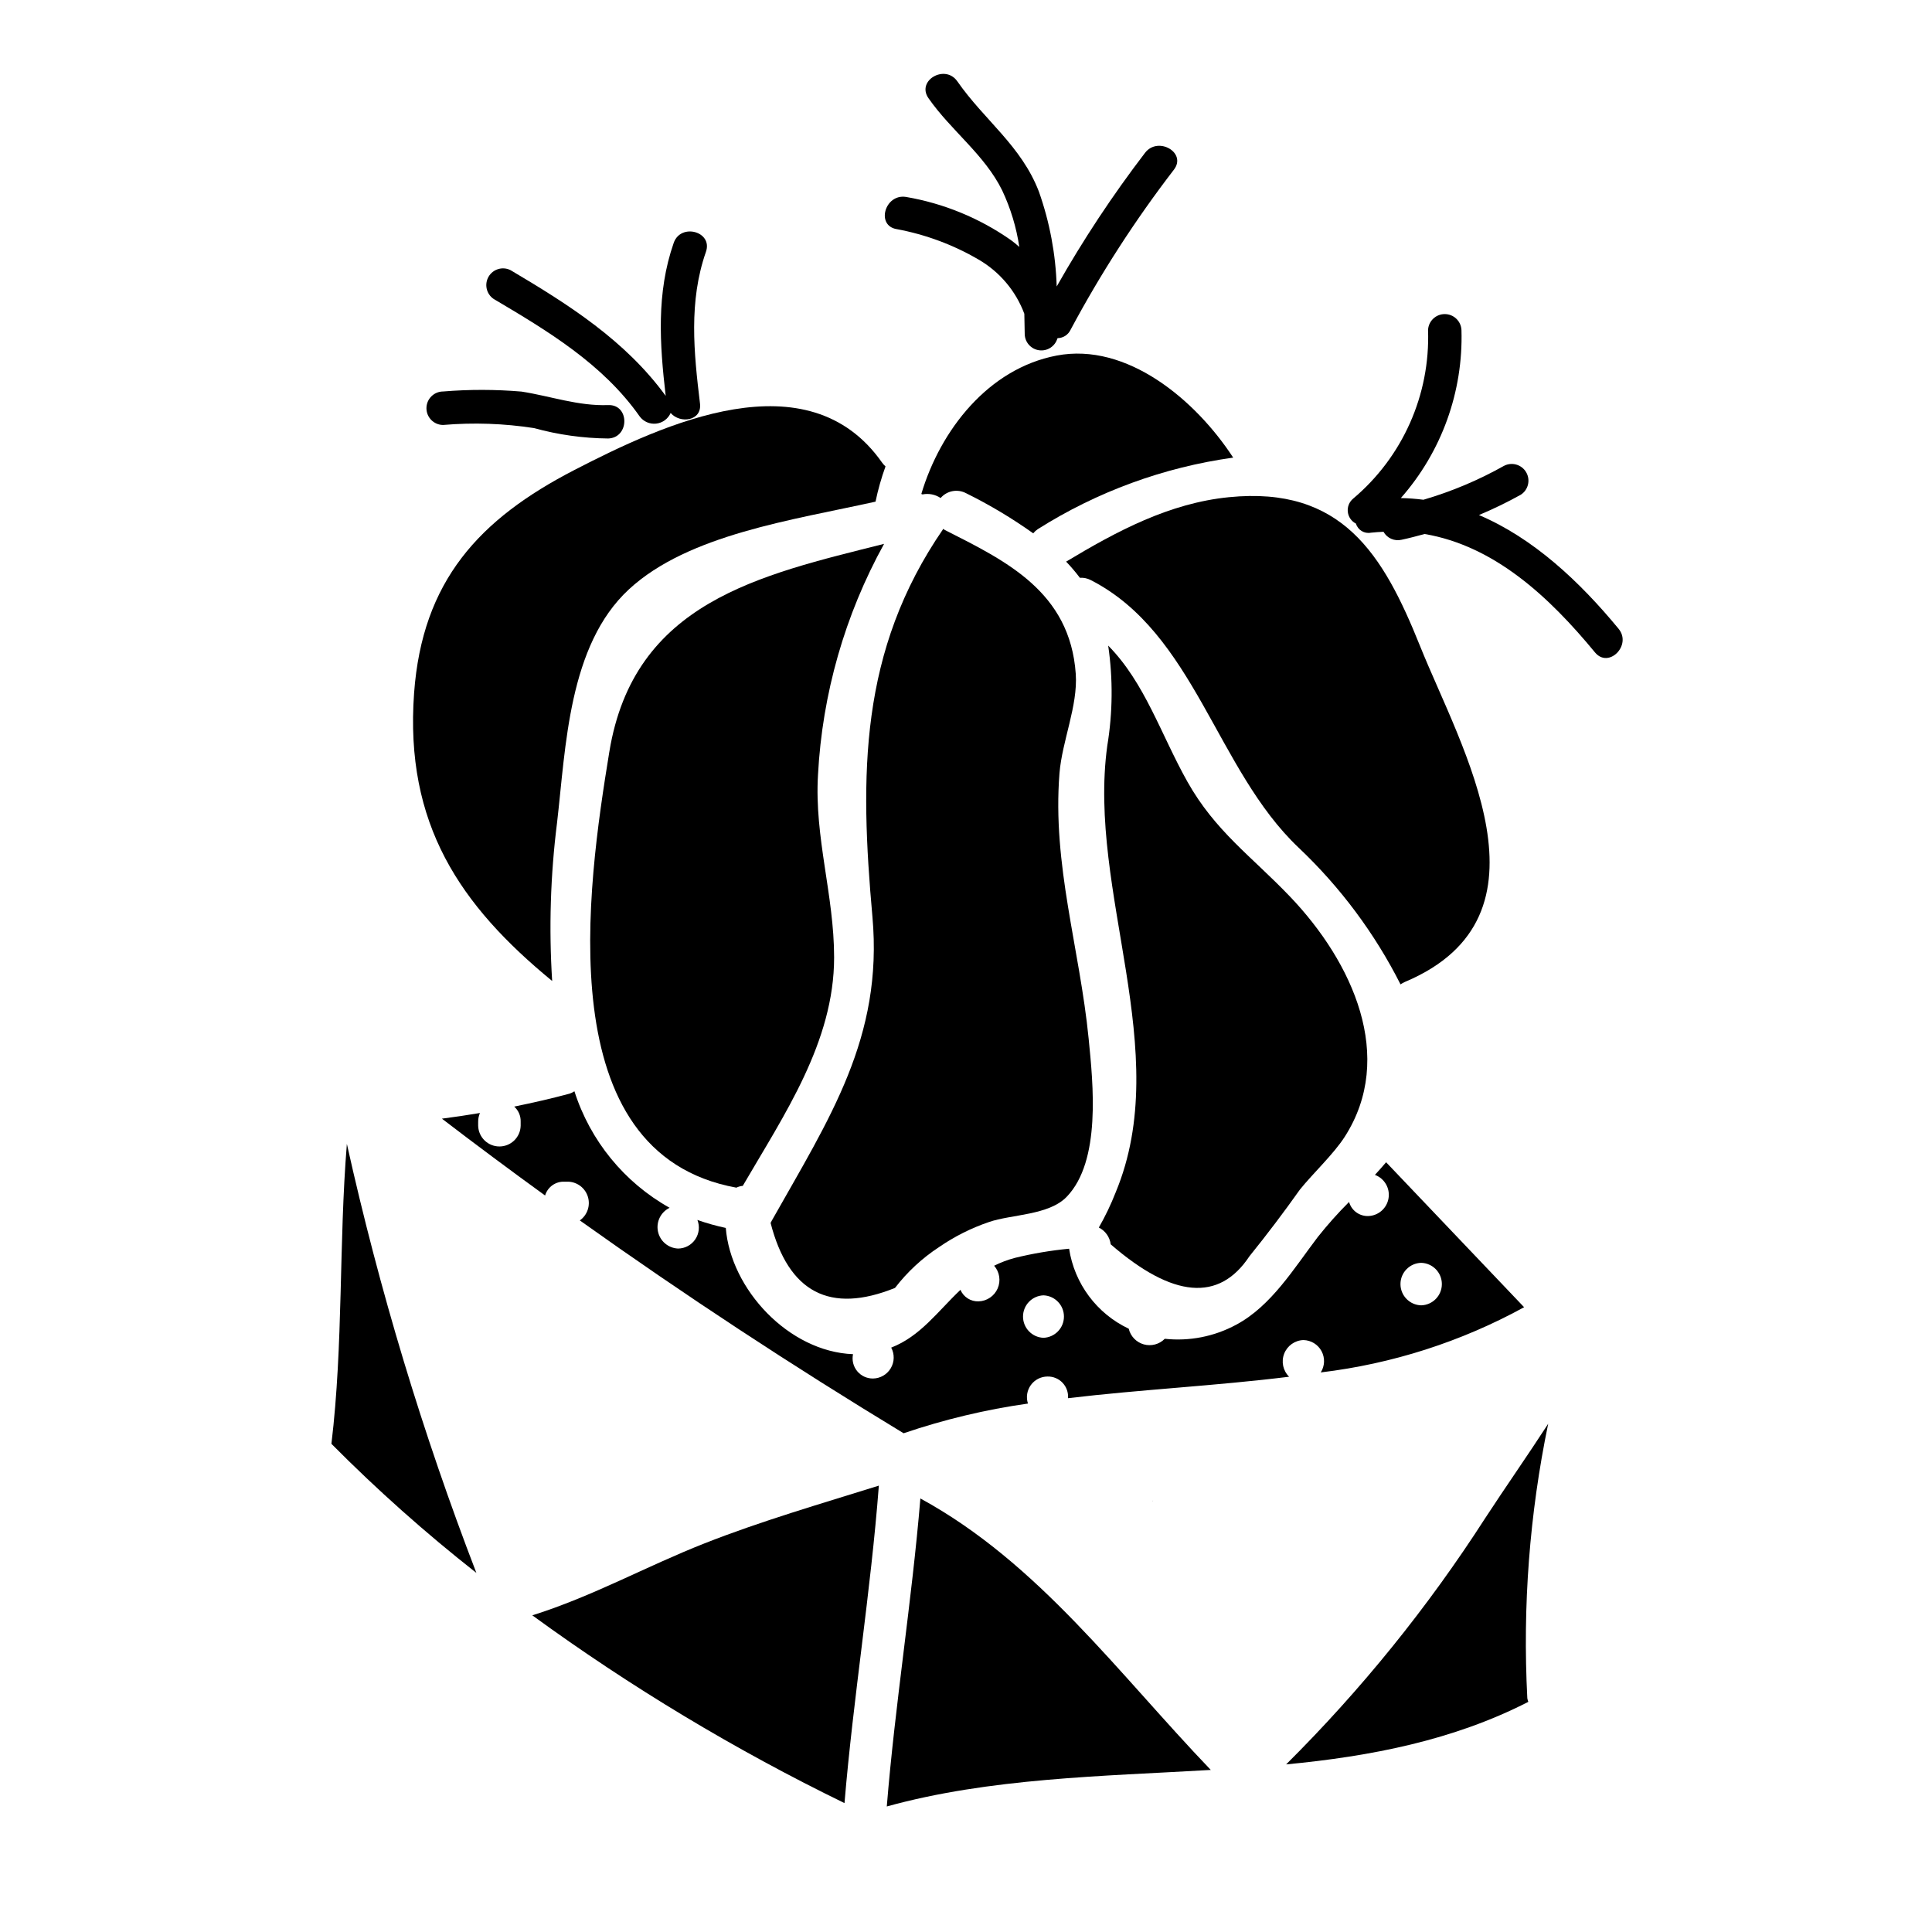
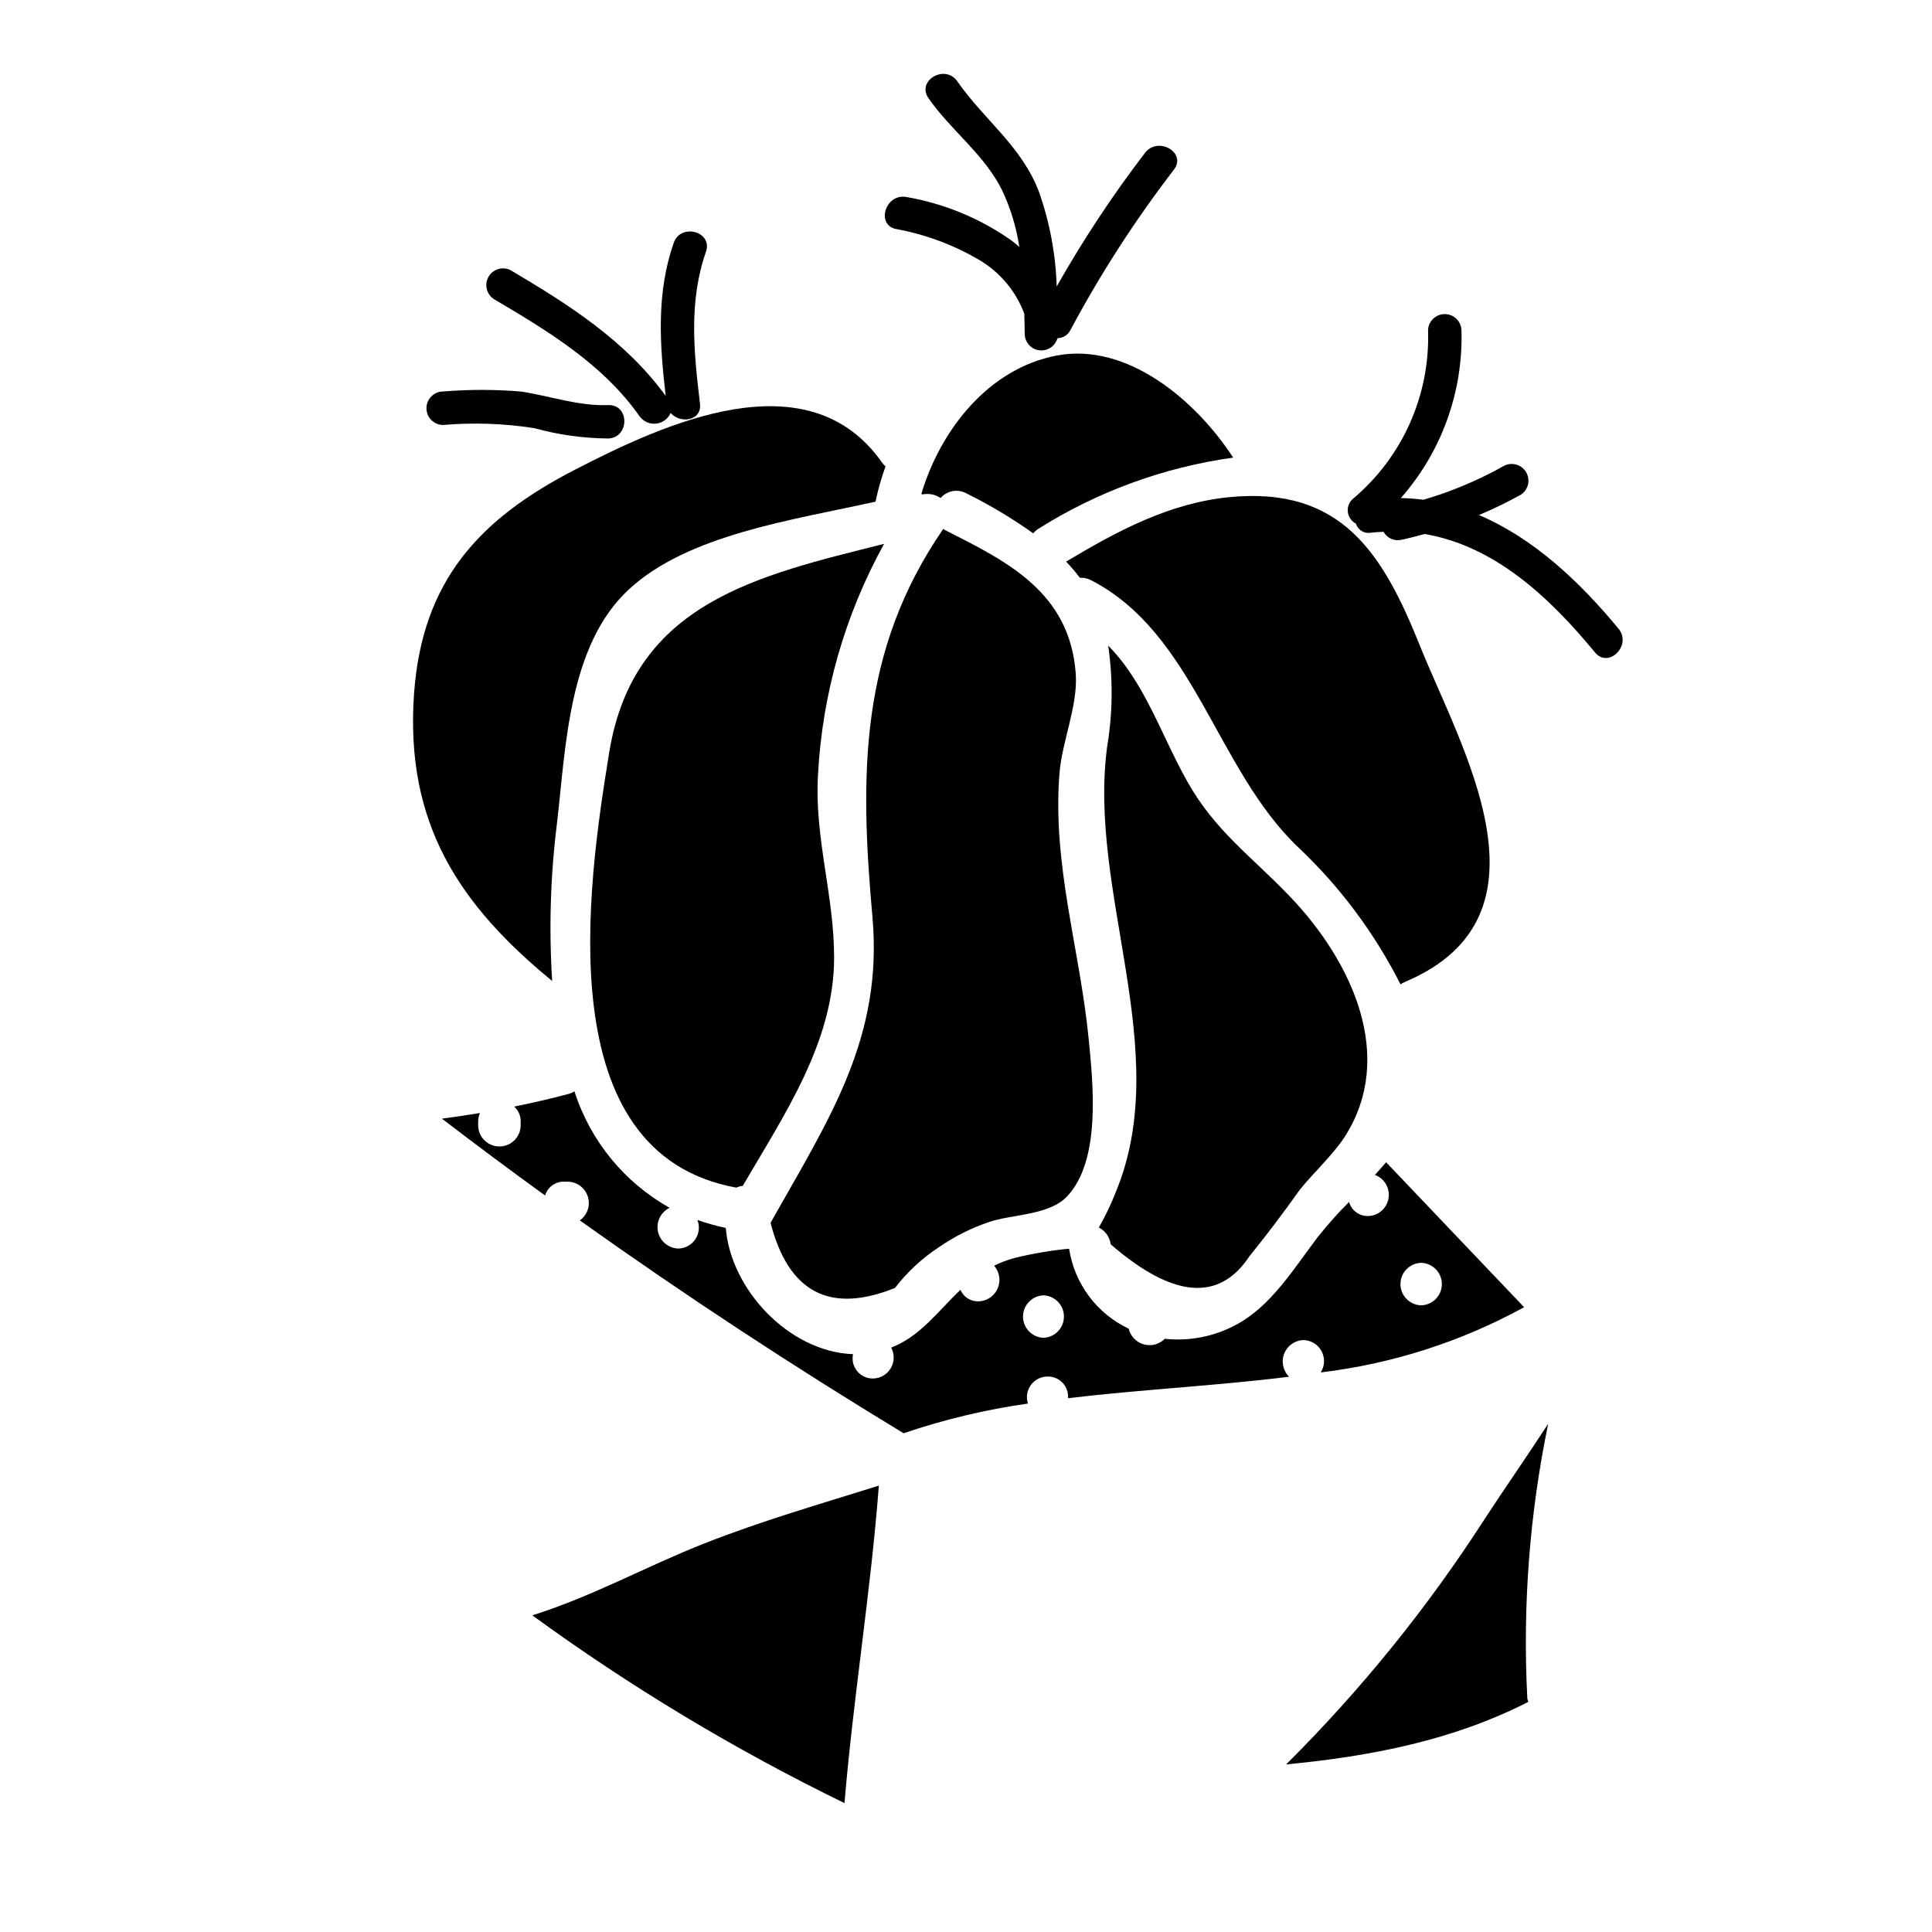
<svg xmlns="http://www.w3.org/2000/svg" fill="#000000" width="800px" height="800px" version="1.1" viewBox="144 144 512 512">
  <g>
    <path d="m429.09 322.61c-1.516-21.832-18.527-29.969-34.746-38.18-0.152-0.078-0.215-0.195-0.355-0.285-22.328 32.406-22.141 65.273-18.785 102.82 2.859 31.973-11.375 53.375-26.676 80.523-0.09 0.211-0.195 0.414-0.312 0.605 4.754 18.43 15.742 24.172 32.961 17.223v0.004c3.258-4.238 7.203-7.894 11.672-10.824 4.086-2.816 8.547-5.055 13.246-6.648 5.902-2.047 15.863-1.75 20.598-6.691 9.141-9.496 7.004-29.867 5.812-41.875-2.363-23.945-9.664-46.051-7.731-70.367 0.688-8.523 4.898-17.859 4.316-26.301z" />
    <path d="m305.47 343.29c-5.84 35.766-16.207 106.4 33.672 115.45 0.531-0.258 1.109-0.418 1.699-0.473 10.953-18.816 24.207-38.121 24.207-60.543 0-16.531-5.254-31.719-4.273-48.359v0.004c1.133-21.477 7.121-42.414 17.516-61.242-33.031 8.312-66.336 15.395-72.82 55.164z" />
    <path d="m435.2 469.31c1.727 0.863 2.906 2.535 3.148 4.449 16.465 14.262 28.719 15.316 36.762 3.168 4.648-5.754 9.109-11.648 13.383-17.68 3.488-4.328 8.941-9.41 11.879-13.996 13.527-21.109 2.152-46.219-14.516-63.656-10.184-10.656-19.82-17.32-27.199-30.469-7-12.465-11.25-26.199-20.98-36.039h0.004c1.289 8.809 1.211 17.766-0.242 26.551-5.324 38.746 17.793 80.863 2.231 118.34-1.258 3.215-2.754 6.336-4.469 9.332z" />
    <path d="m547.9 490.43c-0.074-0.082-0.148-0.156-0.219-0.242l-36.348-38.18c-0.957 1.129-1.941 2.246-2.965 3.348h-0.004c2.523 0.926 4.039 3.508 3.617 6.164s-2.66 4.641-5.348 4.742c-2.363 0.086-4.477-1.457-5.117-3.731-2.941 2.938-5.711 6.043-8.297 9.301-6.269 8.227-12.316 18.289-21.648 23.25-5.777 3.117-12.363 4.41-18.891 3.711-1.449 1.469-3.578 2.035-5.566 1.48-1.984-0.555-3.512-2.148-3.988-4.152-8.465-4-14.387-11.945-15.801-21.199-4.871 0.461-9.699 1.281-14.449 2.449-1.871 0.504-3.684 1.195-5.418 2.055 1.445 1.664 1.809 4.008 0.93 6.027-0.883 2.019-2.844 3.352-5.047 3.422-2.082 0.074-3.996-1.141-4.812-3.055-6.039 5.731-10.629 12.316-18.352 15.312v-0.004c0.918 1.711 0.879 3.777-0.105 5.449-0.984 1.676-2.769 2.715-4.711 2.742-1.625 0.02-3.168-0.695-4.199-1.953-1.031-1.254-1.438-2.906-1.102-4.496-17.047-0.652-32.426-17.23-33.719-33.457h-0.004c-2.547-0.539-5.059-1.246-7.516-2.113 0.668 1.699 0.457 3.621-0.566 5.133-1.02 1.516-2.723 2.43-4.551 2.445-2.606-0.109-4.805-1.973-5.336-4.527-0.531-2.551 0.742-5.137 3.09-6.273-12.016-6.727-21.031-17.762-25.227-30.875-0.41 0.273-0.859 0.488-1.328 0.637-4.848 1.309-9.734 2.41-14.629 3.418 1.133 1.02 1.758 2.484 1.707 4.004v1.082c-0.078 3.051-2.578 5.481-5.629 5.481-3.055 0-5.551-2.43-5.633-5.481v-1.082c-0.004-0.793 0.156-1.578 0.473-2.305-3.344 0.562-6.703 1.062-10.078 1.5 9.047 6.926 18.16 13.715 27.34 20.359h0.004c0.664-2.246 2.773-3.754 5.117-3.656h1.078c2.41 0.113 4.484 1.742 5.164 4.062 0.68 2.316-0.188 4.809-2.156 6.203 27.812 19.809 56.305 38.516 85.805 56.402 10.715-3.644 21.746-6.281 32.953-7.871-0.543-1.664-0.258-3.488 0.77-4.906 1.027-1.414 2.668-2.254 4.418-2.258 1.508-0.035 2.957 0.57 3.992 1.664 1.035 1.098 1.559 2.578 1.438 4.078 19.285-2.305 39.266-3.281 58.59-5.688-1.613-1.59-2.129-3.992-1.305-6.106 0.824-2.113 2.824-3.535 5.094-3.613 2.016 0.039 3.856 1.164 4.809 2.941 0.953 1.781 0.871 3.934-0.211 5.637 18.902-2.262 37.195-8.125 53.887-17.277zm-27.277-11.766c3.051 0.082 5.484 2.578 5.484 5.629 0 3.055-2.434 5.551-5.484 5.633-3.051-0.082-5.484-2.578-5.484-5.633 0-3.051 2.434-5.547 5.484-5.629zm-100.09 19.867c-3.023-0.113-5.422-2.598-5.422-5.629 0-3.027 2.398-5.512 5.422-5.625 3.027 0.113 5.422 2.598 5.422 5.625 0 3.031-2.394 5.516-5.422 5.629z" />
-     <path d="m449.57 541.7-0.125 0.023 0.094 0.062z" />
    <path d="m469.69 275.76c-15.828 1.574-29.695 8.992-43.156 17.078 1.301 1.352 2.516 2.781 3.641 4.277 0.984-0.059 1.965 0.141 2.844 0.59 27.598 14.078 33.258 50.242 55.148 70.953 11.016 10.426 20.145 22.676 26.988 36.211 0.367-0.262 0.762-0.484 1.18-0.656 41.406-17.453 14.859-61.945 4.004-88.98-9.805-24.457-20.758-42.449-50.648-39.473z" />
-     <path d="m387.91 541.11c-2.262 27.273-6.691 54.344-8.902 81.621 27.293-7.535 56.781-7.988 85.863-9.68-24.41-25.441-45.656-54.879-76.961-71.941z" />
    <path d="m285.07 572.08c26.059 18.992 53.742 35.645 82.73 49.762 2.34-28.105 6.965-56 9.102-84.133-15.465 4.836-31.164 9.379-46.188 15.297-15.617 6.156-29.66 14.051-45.645 19.074z" />
    <path d="m537.58 546.35c-15.172 23.586-32.855 45.461-52.742 65.234 22.457-2.144 44.258-6.371 64.18-16.574-0.117-0.312-0.207-0.633-0.262-0.961-1.273-24.379 0.586-48.824 5.531-72.734-5.562 8.574-11.414 16.926-16.707 25.035z" />
    <path d="m424.01 238.23c-18.105 3.457-30.797 19.746-35.848 36.672 0.105 0.035 0.203 0.078 0.309 0.121l-0.004 0.004c1.668-0.336 3.394 0.008 4.809 0.953 1.676-1.949 4.477-2.477 6.75-1.273 6.203 3.066 12.148 6.617 17.789 10.629 0.34-0.418 0.738-0.781 1.18-1.086 15.723-9.945 33.387-16.414 51.812-18.977-9.969-15.297-28.16-30.609-46.797-27.043z" />
-     <path d="m231.83 526.63c12.09 12.184 24.918 23.605 38.414 34.207-14.242-36.996-25.715-75-34.32-113.7-2.156 26.461-0.918 53.078-4.094 79.488z" />
    <path d="m290.33 403.97c-0.887-13.996-0.453-28.047 1.297-41.961 2.336-20.031 2.988-46.996 19.062-61.844 15.742-14.539 43.367-18.336 65.336-23.223 0.656-3.168 1.543-6.289 2.644-9.336-0.348-0.309-0.656-0.656-0.926-1.039-19.652-27.977-57.809-10.262-81.539 1.996-25.191 13.012-40.285 29.348-42.465 59.094-2.523 34.77 12.227 56.309 36.59 76.312z" />
    <path d="m261.45 256.62c8.035-0.684 16.121-0.402 24.09 0.832 6.402 1.766 13.004 2.691 19.645 2.754 5.684-0.203 5.707-9.055 0-8.855-7.969 0.289-15.207-2.363-22.98-3.578-6.906-0.586-13.848-0.594-20.754-0.027-2.449 0-4.438 1.988-4.438 4.438 0 2.449 1.988 4.438 4.438 4.438z" />
    <path d="m274.8 223.21c14.352 8.488 28.965 17.25 38.727 31.156 1.012 1.367 2.68 2.09 4.367 1.898 1.691-0.188 3.152-1.266 3.836-2.824 2.508 2.926 8.336 2.133 7.777-2.492-1.637-13.57-3.023-27.047 1.574-40.211 1.883-5.391-6.691-7.711-8.543-2.363-4.633 13.27-3.719 26.84-2.121 40.539-10.676-14.656-25.723-24.215-41.148-33.336l0.004 0.008c-2.086-1.035-4.613-0.277-5.789 1.73-1.176 2.008-0.602 4.582 1.316 5.894z" />
    <path d="m381.69 204.73c7.625 1.422 14.949 4.148 21.648 8.059 5.582 3.242 9.867 8.32 12.121 14.367 0.043 1.836 0.074 3.664 0.105 5.473 0.09 2.16 1.73 3.941 3.879 4.203 2.152 0.262 4.172-1.07 4.781-3.148l0.129-0.074c1.438-0.047 2.731-0.895 3.348-2.195 7.953-14.879 17.117-29.078 27.402-42.453 3.469-4.519-4.219-8.93-7.648-4.469-8.613 11.254-16.438 23.09-23.418 35.426-0.266-8.578-1.859-17.062-4.723-25.156-4.664-12.133-14.41-18.863-21.613-29.211-3.231-4.648-10.91-0.223-7.644 4.469 5.973 8.59 14.895 14.977 19.543 24.461v0.004c2.234 4.738 3.758 9.777 4.527 14.957-0.711-0.648-1.457-1.258-2.234-1.824-8.316-5.82-17.816-9.727-27.82-11.434-5.606-0.859-8.008 7.676-2.383 8.547z" />
    <path d="m572.94 310.63c-10.312-12.508-22.562-24.008-37-30.137l0.004-0.004c3.789-1.59 7.488-3.387 11.078-5.379 1.996-1.285 2.621-3.914 1.426-5.961-1.199-2.051-3.797-2.789-5.894-1.684-6.746 3.793-13.902 6.805-21.332 8.973-1.984-0.258-3.981-0.41-5.981-0.449 10.805-12.266 16.543-28.176 16.062-44.512-0.102-2.371-2.055-4.242-4.43-4.242s-4.328 1.871-4.426 4.242c0.59 17.156-6.738 33.629-19.871 44.684-1.023 0.859-1.547 2.176-1.391 3.504 0.152 1.328 0.961 2.488 2.156 3.094 0.504 1.707 2.231 2.75 3.977 2.406 1.125-0.133 2.223-0.18 3.32-0.238h0.004c0.945 1.695 2.902 2.559 4.793 2.113 2.062-0.434 4.082-0.98 6.102-1.527 18.469 3.148 32.949 16.578 45.148 31.379 3.617 4.387 9.852-1.91 6.254-6.262z" />
  </g>
</svg>